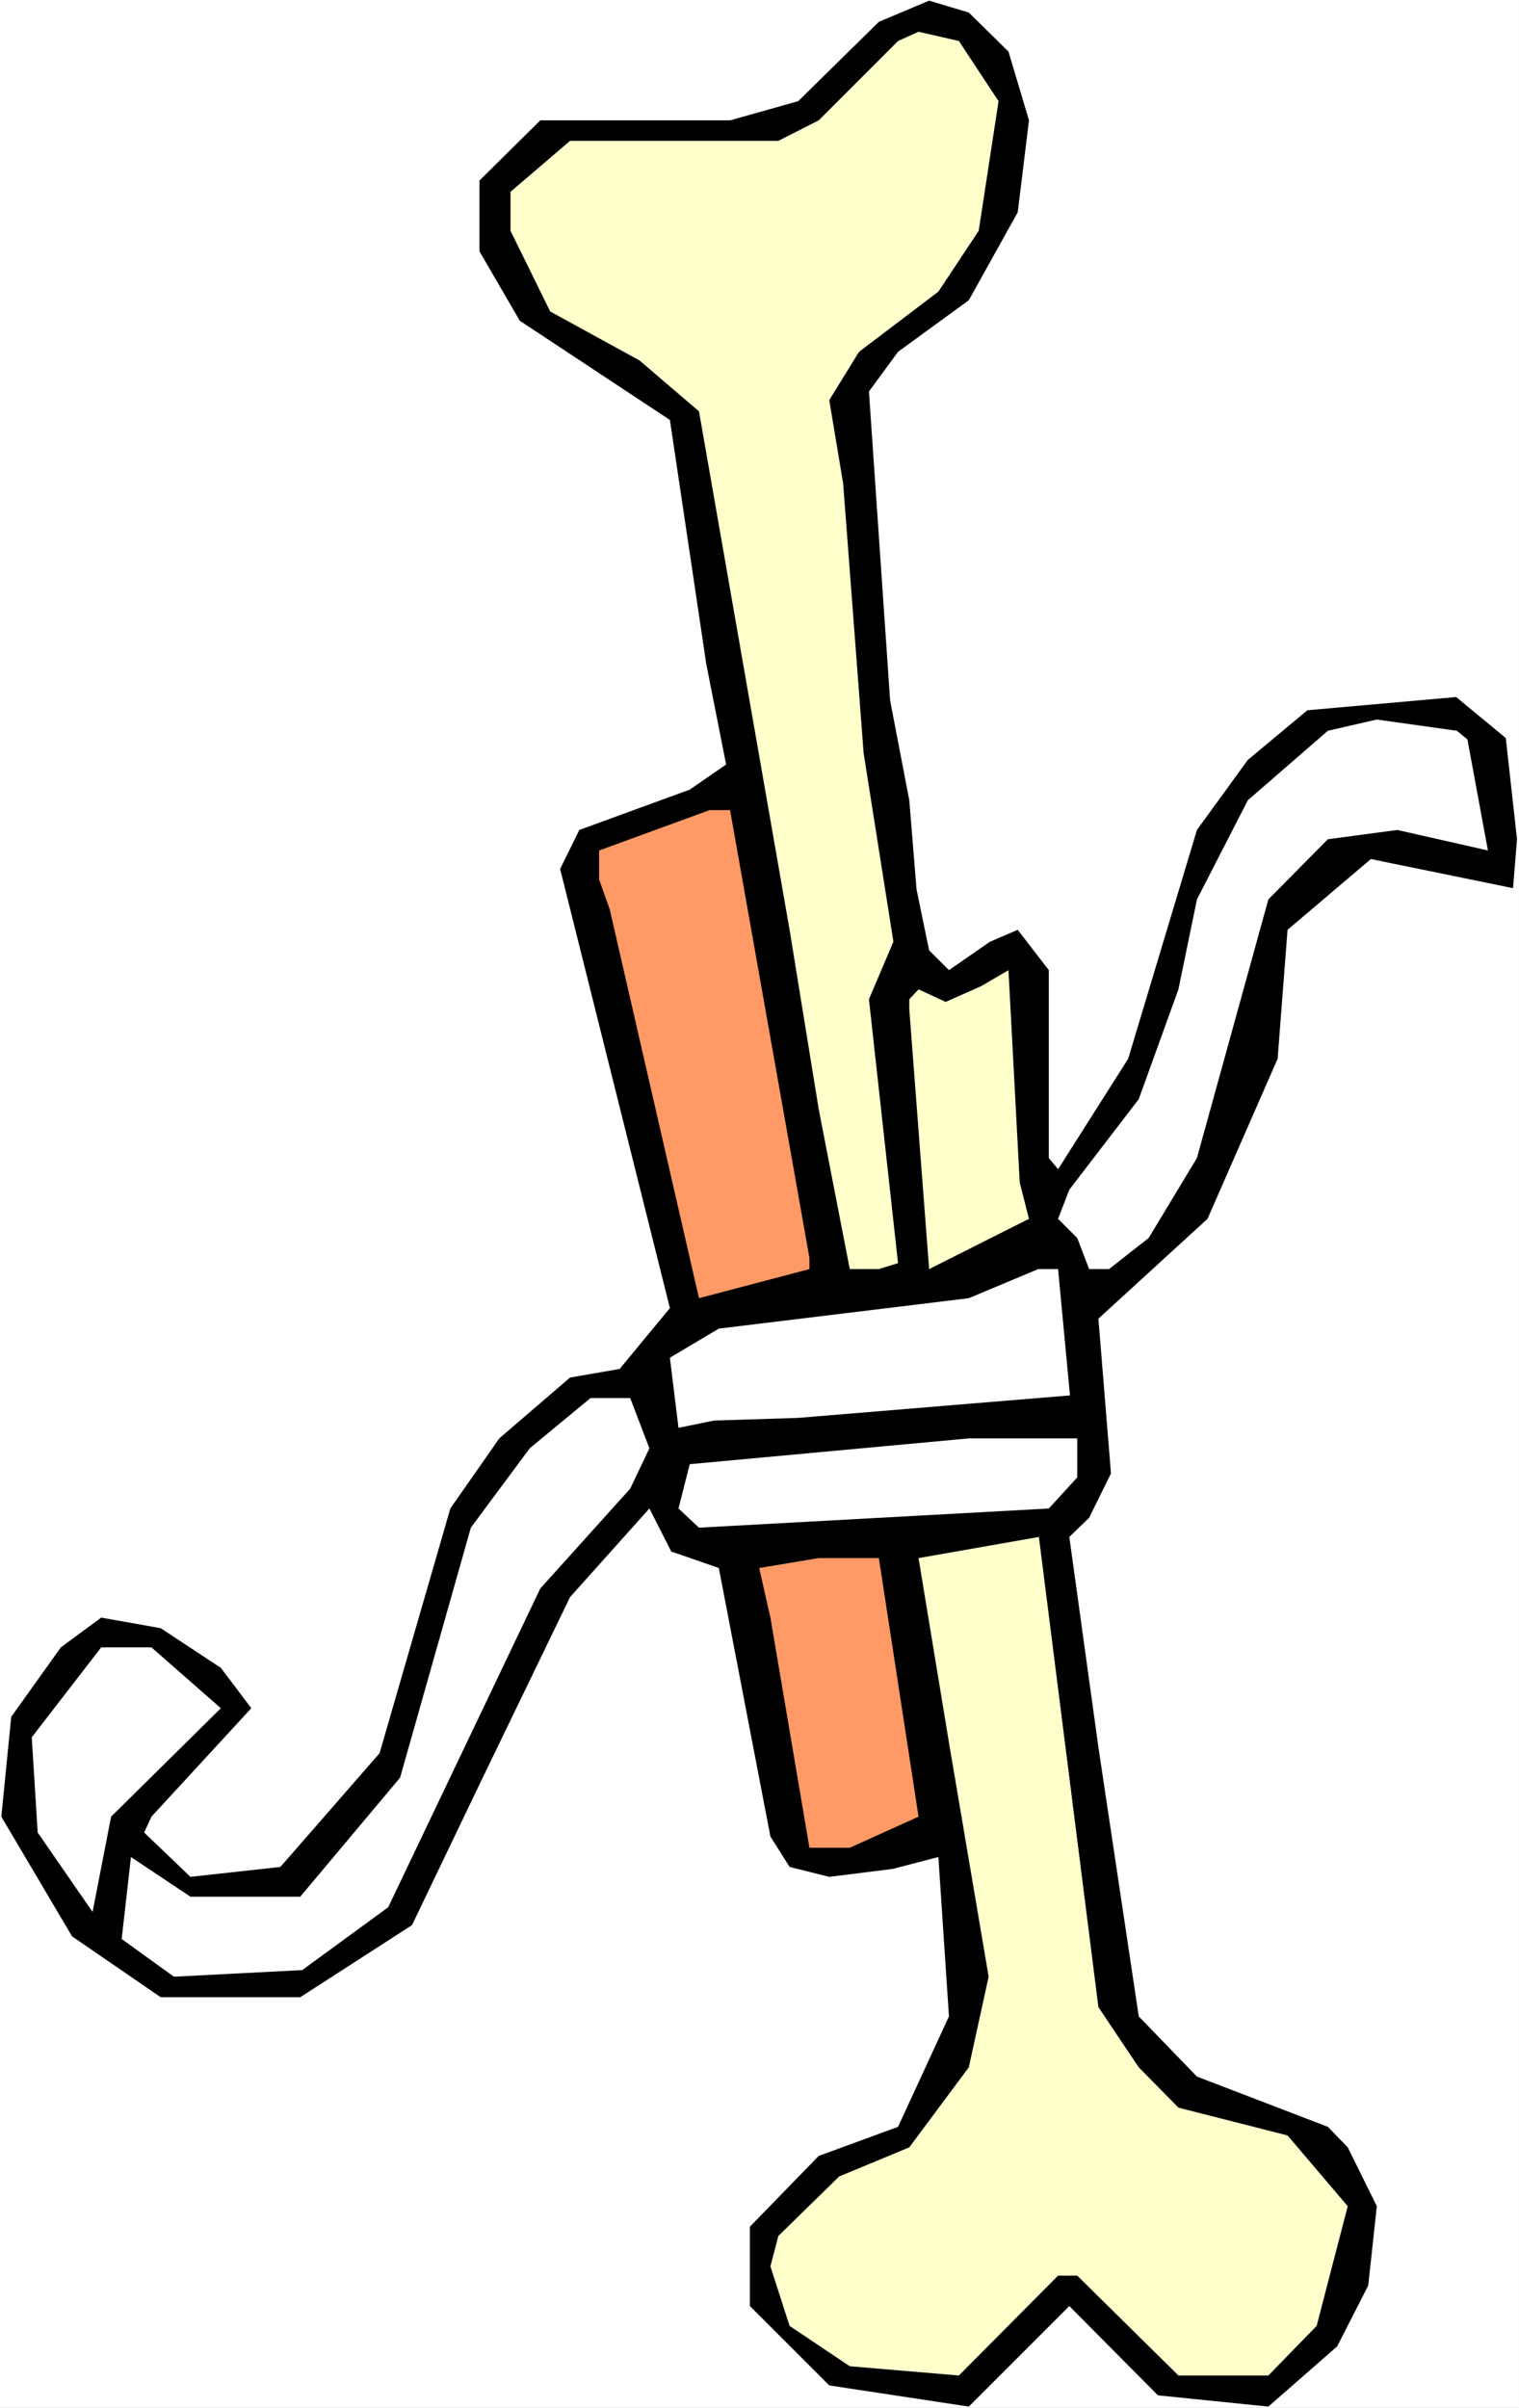
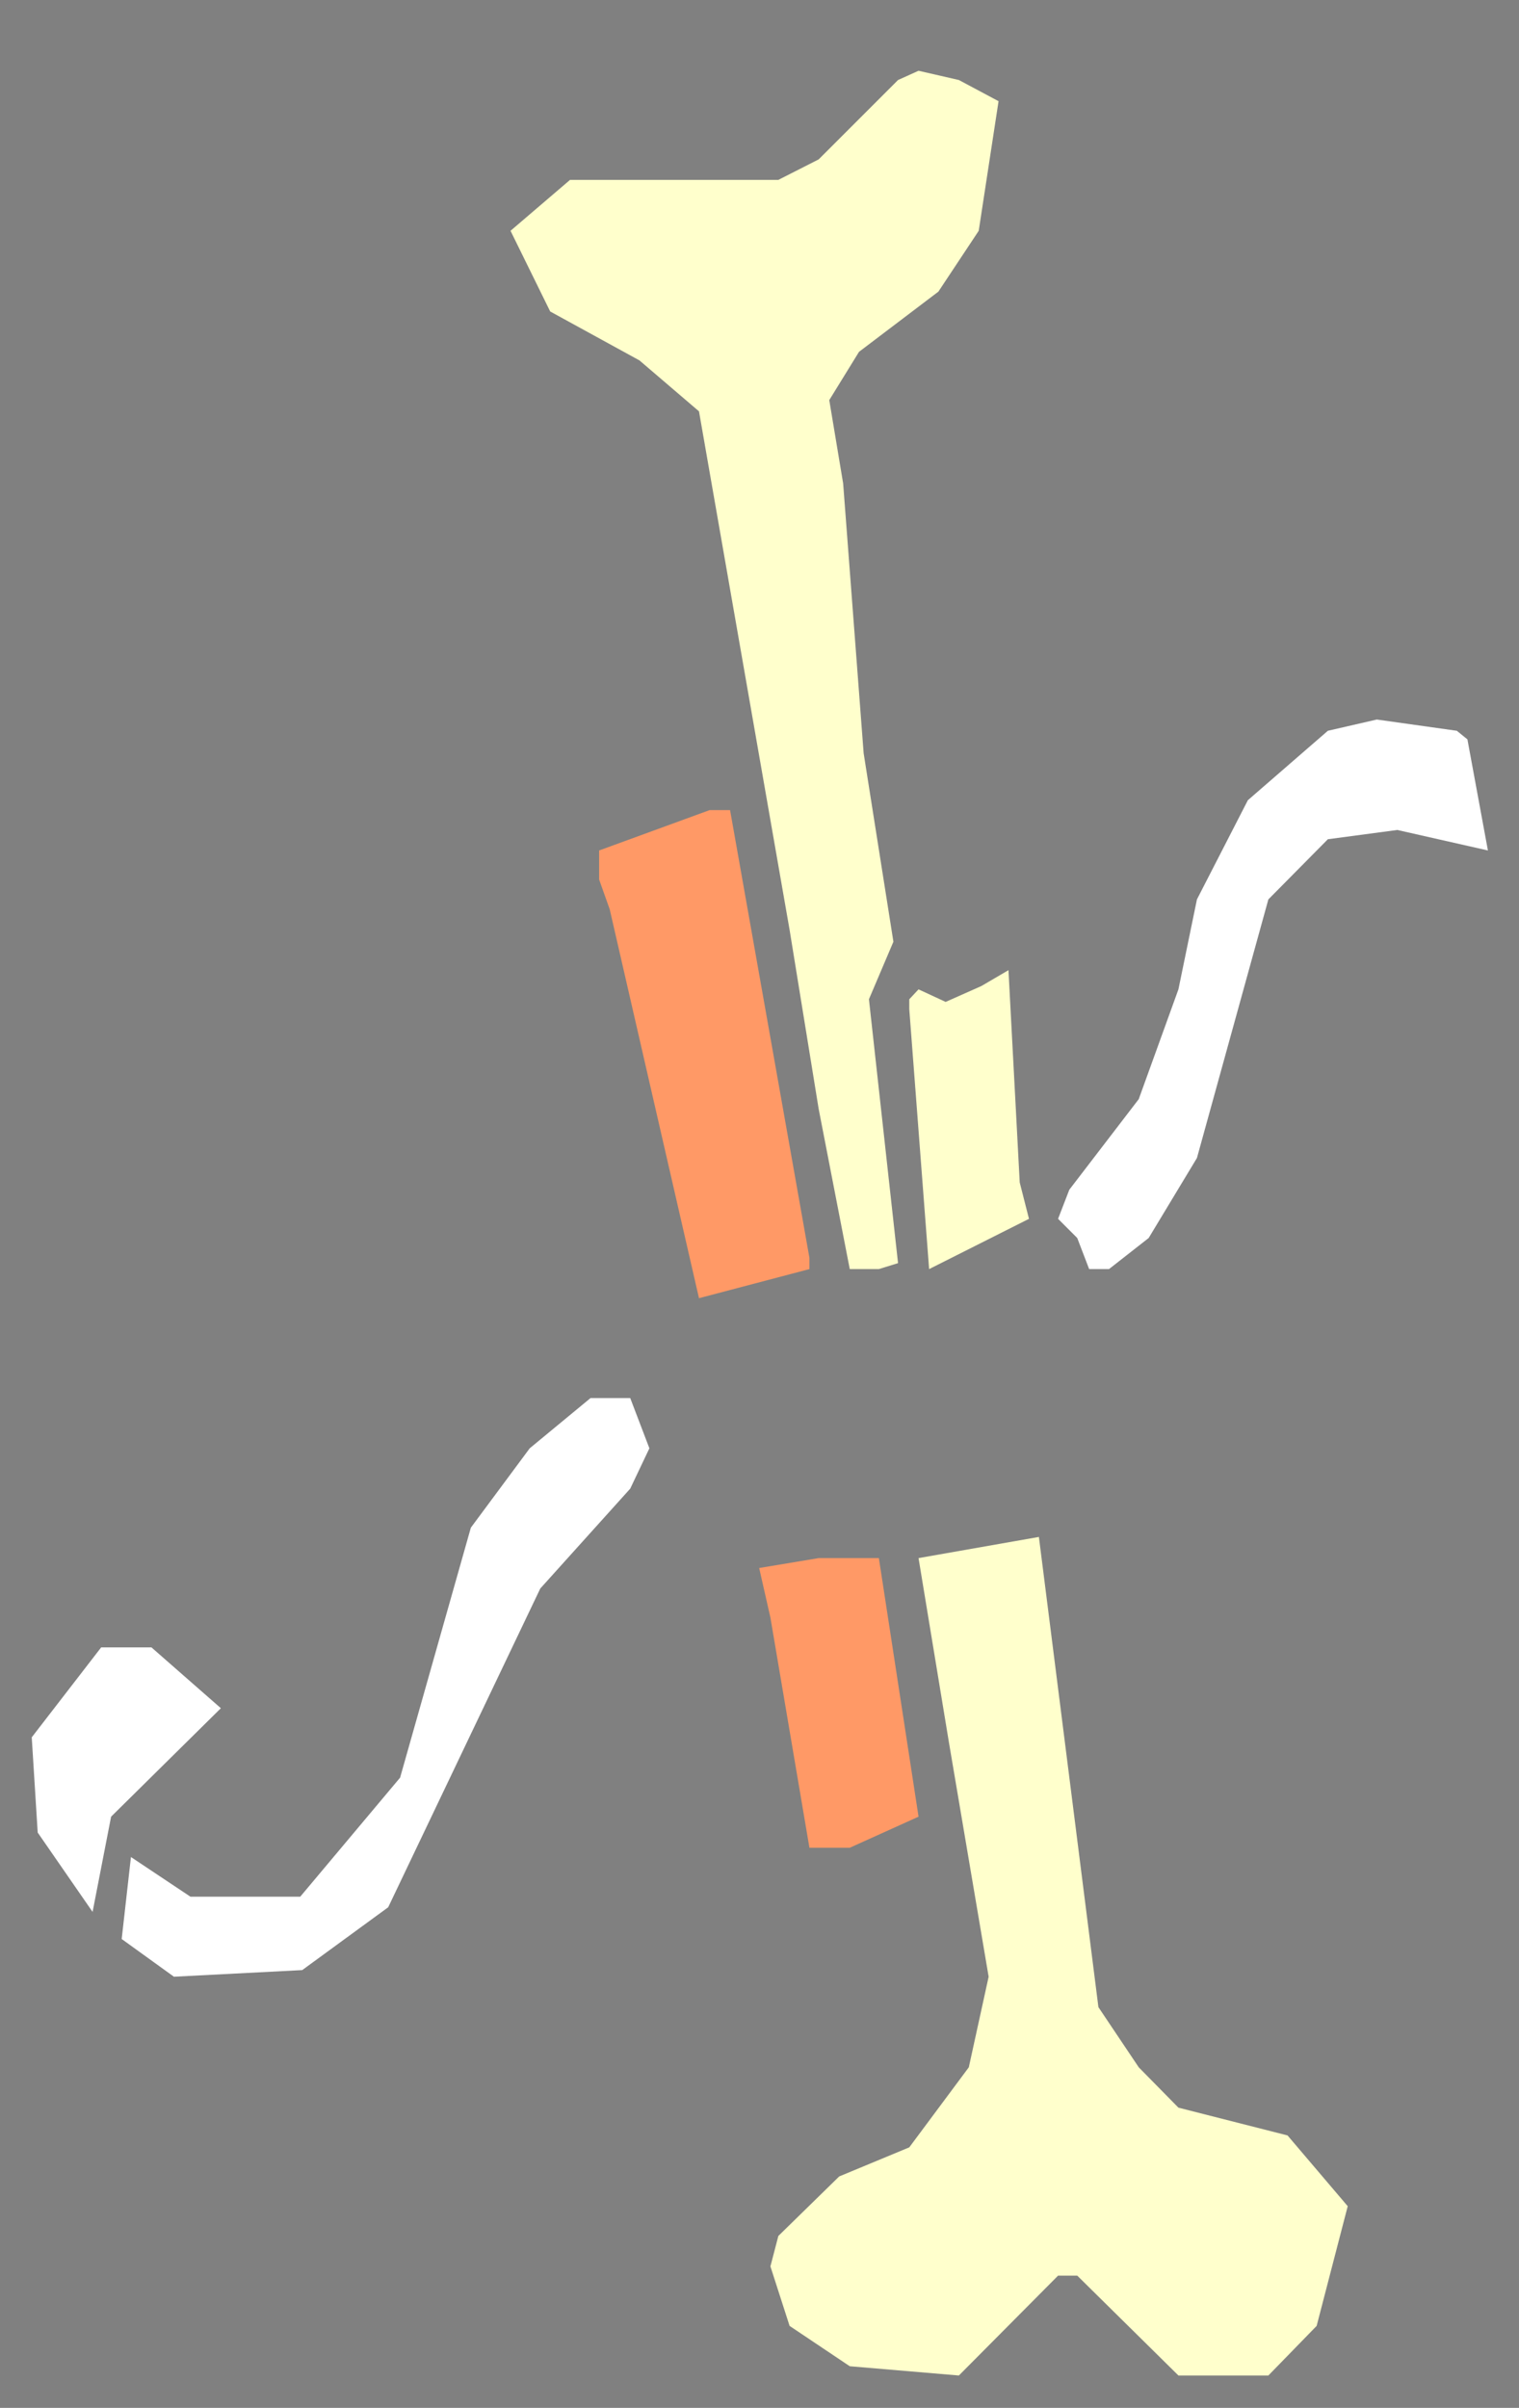
<svg xmlns="http://www.w3.org/2000/svg" xmlns:ns1="http://sodipodi.sourceforge.net/DTD/sodipodi-0.dtd" xmlns:ns2="http://www.inkscape.org/namespaces/inkscape" version="1.0" width="98.205mm" height="155.668mm" id="svg12" ns1:docname="Bone - Broken &amp; Set.wmf">
  <rect width="100%" height="100%" fill="#808080" stroke="none" />
  <ns1:namedview id="namedview12" pagecolor="#ffffff" bordercolor="#000000" borderopacity="0.25" ns2:showpageshadow="2" ns2:pageopacity="0.0" ns2:pagecheckerboard="0" ns2:deskcolor="#d1d1d1" ns2:document-units="mm" />
  <defs id="defs1">
    <pattern id="WMFhbasepattern" patternUnits="userSpaceOnUse" width="6" height="6" x="0" y="0" />
  </defs>
-   <path style="fill:#ffffff;fill-opacity:1;fill-rule:evenodd;stroke:none" d="M 0,588.353 H 371.168 V 0 H 0 Z" id="path1" />
-   <path style="fill:#000000;fill-opacity:1;fill-rule:evenodd;stroke:none" d="m 246.422,12.604 5.009,16.805 -2.747,22.461 -11.958,21.492 -17.29,12.604 -7.11,9.695 5.171,75.463 4.686,24.4 1.777,21.815 3.07,14.866 4.848,4.848 10.018,-6.948 6.787,-2.909 7.595,9.857 v 45.892 l 2.262,2.747 17.128,-26.986 16.805,-55.911 12.442,-17.129 14.543,-12.119 36.357,-3.232 12.119,10.019 2.747,24.723 -0.97,11.958 -34.741,-7.11 -20.36,17.29 -2.424,31.51 -17.128,39.105 -26.662,24.4 3.07,37.812 -5.332,10.827 -4.848,4.686 7.11,51.386 9.857,65.768 14.22,14.705 31.994,12.281 4.848,5.009 7.11,14.382 -2.101,19.391 -7.595,14.866 -16.805,14.705 -26.985,-2.747 -21.653,-21.815 -24.561,24.562 -34.095,-5.171 -19.391,-19.391 v -19.391 l 16.805,-17.29 19.391,-7.11 12.442,-26.986 -2.585,-38.943 -11.15,2.909 -15.512,1.939 -9.695,-2.424 -4.686,-7.433 -12.604,-65.606 -11.634,-4.04 -5.332,-10.503 -19.391,21.653 -21.491,44.438 -17.128,35.712 -27.308,17.613 H 39.266 L 17.613,473.139 0.323,443.891 2.747,419.491 l 12.119,-16.967 9.857,-7.272 14.543,2.585 14.705,9.695 7.433,9.857 -24.4,26.501 -1.777,3.878 11.311,10.827 21.976,-2.424 24.238,-27.794 17.29,-59.789 11.958,-17.129 17.29,-14.866 12.119,-2.101 12.281,-14.866 -26.824,-107.296 4.686,-9.534 26.985,-9.857 8.887,-6.14 -4.848,-24.562 -8.887,-59.627 -36.681,-24.239 -9.857,-16.967 v -17.29 l 14.866,-14.705 h 46.376 l 16.644,-4.686 19.714,-19.391 12.281,-5.171 9.695,2.909 z" id="path2" />
-   <path style="fill:#ffffcc;fill-opacity:1;fill-rule:evenodd;stroke:none" d="m 243.998,24.723 -4.848,31.672 -9.857,14.866 -19.391,14.705 -7.271,11.796 3.393,20.36 5.009,65.929 7.271,46.053 -5.979,14.058 7.11,64.475 -4.686,1.454 h -7.11 L 200.046,270.988 192.936,227.197 170.799,100.51 156.256,88.067 134.441,76.109 124.746,56.395 v -9.534 l 14.543,-12.443 h 50.9 l 9.857,-5.009 19.391,-19.391 5.009,-2.262 9.857,2.262 z" id="path3" />
+   <path style="fill:#ffffcc;fill-opacity:1;fill-rule:evenodd;stroke:none" d="m 243.998,24.723 -4.848,31.672 -9.857,14.866 -19.391,14.705 -7.271,11.796 3.393,20.36 5.009,65.929 7.271,46.053 -5.979,14.058 7.11,64.475 -4.686,1.454 h -7.11 L 200.046,270.988 192.936,227.197 170.799,100.51 156.256,88.067 134.441,76.109 124.746,56.395 l 14.543,-12.443 h 50.9 l 9.857,-5.009 19.391,-19.391 5.009,-2.262 9.857,2.262 z" id="path3" />
  <path style="fill:#ffffff;fill-opacity:1;fill-rule:evenodd;stroke:none" d="m 358.564,180.659 5.009,27.147 -22.138,-5.009 -16.967,2.262 -14.543,14.705 -17.452,63.182 -11.796,19.553 -9.695,7.595 h -4.848 l -2.909,-7.595 -4.686,-4.686 2.747,-7.11 16.967,-22.138 9.695,-26.824 4.524,-21.976 12.442,-24.239 19.552,-16.967 11.958,-2.747 19.552,2.747 z" id="path4" />
  <path style="fill:#ff9966;fill-opacity:1;fill-rule:evenodd;stroke:none" d="m 197.784,307.346 v 2.747 l -26.985,7.11 -21.814,-95.016 -2.585,-7.272 v -7.11 l 26.985,-9.857 h 5.009 z" id="path5" />
  <path style="fill:#ffffcc;fill-opacity:1;fill-rule:evenodd;stroke:none" d="m 249.169,288.925 2.262,8.888 -24.4,12.281 -4.848,-63.505 v -2.424 l 2.262,-2.424 6.625,3.07 8.726,-3.878 6.625,-3.878 z" id="path6" />
-   <path style="fill:#ffffff;fill-opacity:1;fill-rule:evenodd;stroke:none" d="m 261.45,340.957 -66.413,5.494 -20.522,0.646 -8.726,1.778 -2.101,-17.129 11.958,-7.11 61.08,-7.433 16.967,-7.11 h 4.848 z" id="path7" />
  <path style="fill:#ffffff;fill-opacity:1;fill-rule:evenodd;stroke:none" d="m 158.68,353.885 -4.686,9.857 -21.976,24.4 -37.165,77.887 -21.006,15.351 -31.348,1.616 -12.765,-9.211 2.262,-20.037 14.543,9.695 h 26.824 l 24.4,-29.086 17.29,-61.081 14.381,-19.391 14.866,-12.281 h 9.695 z" id="path8" />
-   <path style="fill:#ffffff;fill-opacity:1;fill-rule:evenodd;stroke:none" d="m 263.227,360.995 -6.948,7.595 -85.48,4.686 -5.009,-4.686 2.747,-10.827 68.19,-6.302 h 26.5 z" id="path9" />
  <path style="fill:#ffffcc;fill-opacity:1;fill-rule:evenodd;stroke:none" d="m 278.255,505.134 9.695,9.857 26.662,6.787 14.705,17.29 -7.595,29.248 -11.796,12.119 h -21.976 l -24.723,-24.4 h -4.686 l -24.238,24.4 -26.662,-2.262 -14.705,-9.857 -4.686,-14.543 1.939,-7.433 14.866,-14.543 17.128,-7.11 14.543,-19.553 4.848,-22.138 -9.695,-57.203 -7.433,-45.084 29.409,-5.171 14.543,114.891 z" id="path10" />
  <path style="fill:#ff9966;fill-opacity:1;fill-rule:evenodd;stroke:none" d="m 224.446,443.891 -16.805,7.595 h -9.857 l -9.534,-56.234 -2.747,-12.119 14.543,-2.424 h 14.705 z" id="path11" />
  <path style="fill:#ffffff;fill-opacity:1;fill-rule:evenodd;stroke:none" d="M 53.97,417.39 27.147,443.891 22.622,467.16 9.211,447.769 7.756,424.5 24.723,402.523 H 37.004 Z" id="path12" />
</svg>